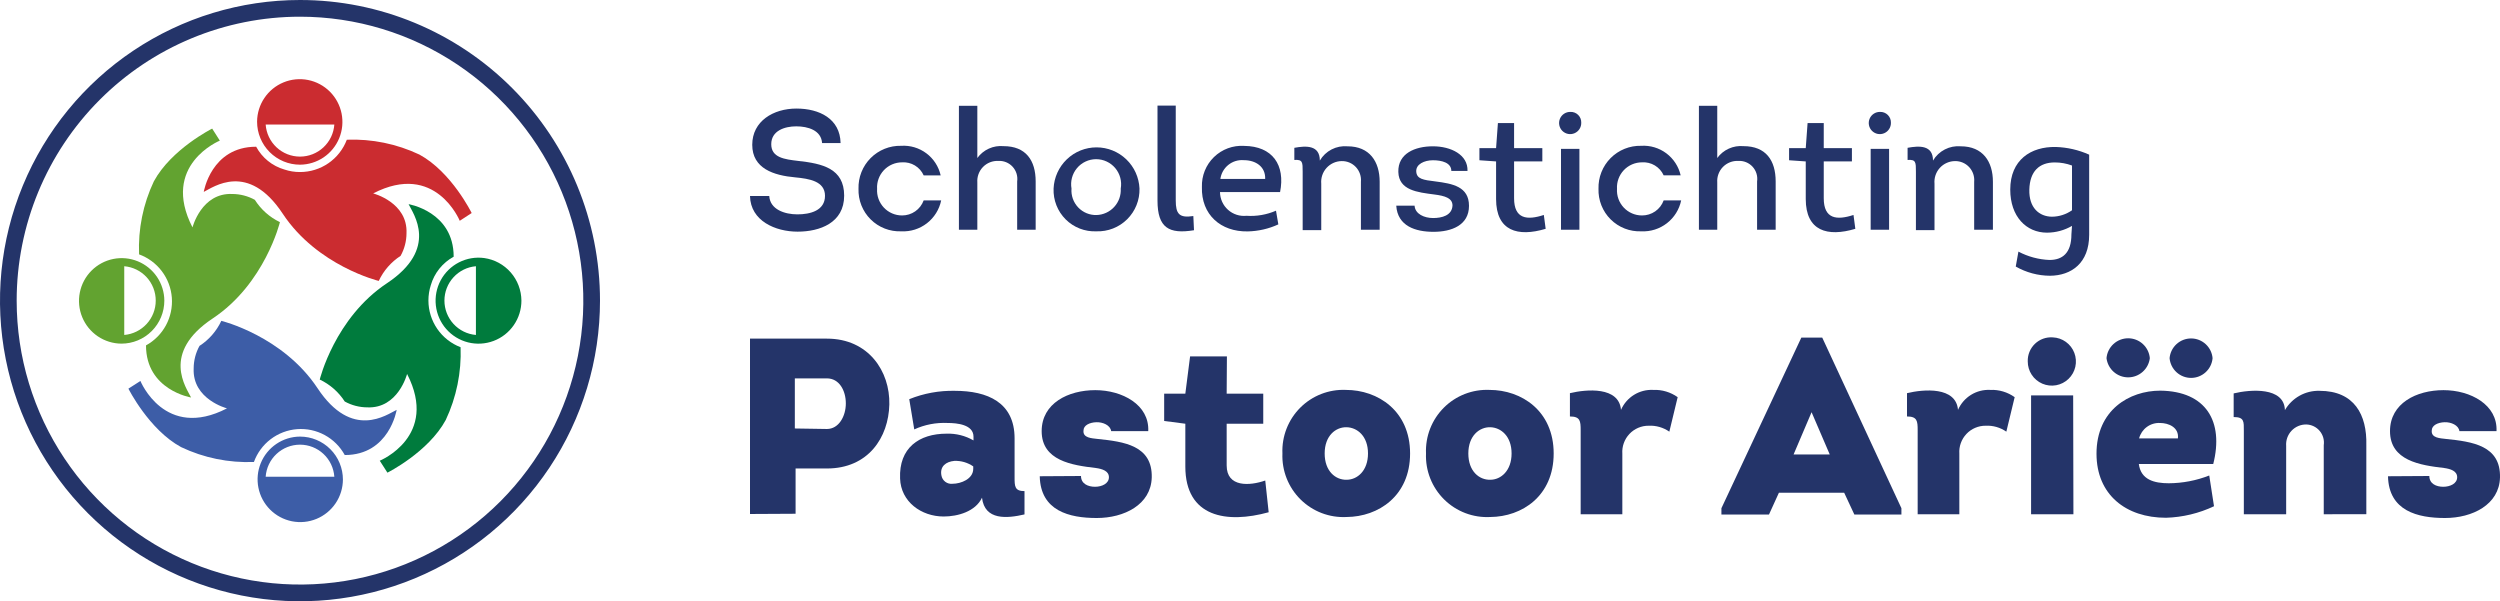
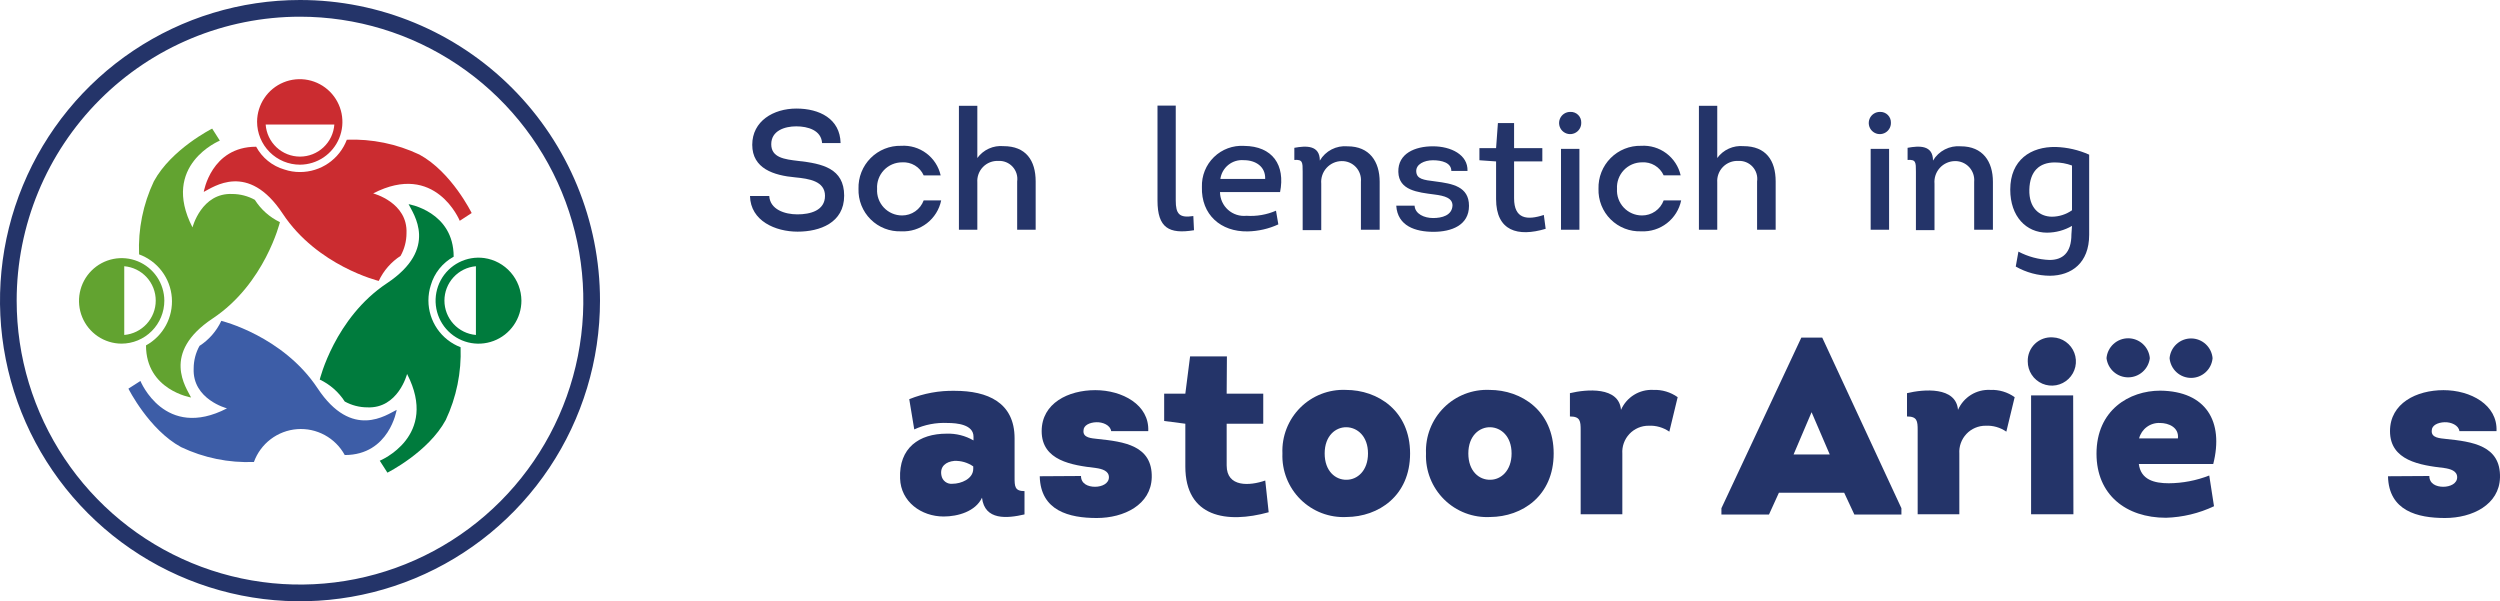
<svg xmlns="http://www.w3.org/2000/svg" width="316" height="76" viewBox="0 0 316 76" fill="none">
  <g clip-path="url(#clip0)">
    <path d="M37.92 2.111C45.003 2.111 51.927 4.216 57.817 8.159C63.706 12.103 68.297 17.708 71.007 24.266C73.718 30.824 74.427 38.04 73.045 45.002C71.663 51.963 68.252 58.358 63.244 63.377C58.235 68.396 51.854 71.814 44.907 73.199C37.96 74.584 30.759 73.873 24.215 71.157C17.671 68.441 12.078 63.841 8.142 57.939C4.207 52.037 2.107 45.098 2.107 38C2.107 28.482 5.88 19.353 12.596 12.623C19.312 5.892 28.422 2.111 37.92 2.111ZM37.92 0C30.42 0 23.089 2.229 16.853 6.404C10.617 10.58 5.757 16.514 2.887 23.458C0.016 30.402 -0.735 38.042 0.729 45.413C2.192 52.785 5.803 59.556 11.107 64.87C16.41 70.184 23.166 73.804 30.522 75.27C37.878 76.736 45.502 75.984 52.431 73.107C59.36 70.231 65.283 65.361 69.449 59.112C73.616 52.863 75.84 45.516 75.84 38C75.84 27.922 71.845 18.256 64.734 11.13C57.622 4.004 47.977 0 37.92 0V0Z" fill="#243469" />
    <path d="M53.014 19.538C50.151 18.184 47.004 17.54 43.84 17.66C43.384 18.863 42.573 19.898 41.516 20.628C40.458 21.357 39.204 21.747 37.92 21.745C37.251 21.748 36.585 21.641 35.95 21.428C35.194 21.21 34.488 20.842 33.875 20.348C33.262 19.853 32.754 19.24 32.379 18.546C26.681 18.546 25.754 24.257 25.754 24.257C26.955 23.666 31.358 20.383 35.729 27.001C40.1 33.62 47.874 35.509 47.874 35.509C48.479 34.215 49.436 33.118 50.634 32.342C51.12 31.471 51.378 30.491 51.382 29.492C51.561 25.576 47.168 24.447 47.168 24.447C55.047 20.372 58.112 27.909 58.112 27.909L59.619 26.927C59.619 26.927 57.08 21.745 53.014 19.538Z" fill="#CB2C30" />
    <path d="M37.92 20.816C38.984 20.809 40.022 20.488 40.904 19.892C41.786 19.295 42.472 18.451 42.877 17.465C43.281 16.479 43.385 15.395 43.176 14.349C42.967 13.304 42.454 12.344 41.702 11.59C40.949 10.836 39.991 10.322 38.948 10.112C37.905 9.903 36.823 10.007 35.839 10.412C34.855 10.817 34.012 11.505 33.417 12.389C32.822 13.273 32.501 14.313 32.495 15.38C32.495 16.821 33.067 18.204 34.084 19.223C35.101 20.243 36.481 20.816 37.92 20.816ZM42.26 15.738C42.183 16.84 41.692 17.87 40.887 18.623C40.082 19.376 39.021 19.795 37.92 19.795C36.818 19.795 35.758 19.376 34.953 18.623C34.147 17.87 33.657 16.84 33.58 15.738H42.26Z" fill="#CB2C30" />
    <path d="M40.132 49.062C35.75 42.454 27.977 40.554 27.977 40.554C27.371 41.848 26.415 42.945 25.217 43.721C24.737 44.59 24.483 45.567 24.48 46.56C24.3 50.487 28.693 51.616 28.693 51.616C20.814 55.691 17.749 48.154 17.749 48.154L16.232 49.125C16.232 49.125 18.823 54.308 22.889 56.514C25.76 57.879 28.92 58.524 32.095 58.393C32.511 57.249 33.247 56.249 34.215 55.514C35.183 54.778 36.342 54.337 37.554 54.245C38.765 54.152 39.978 54.412 41.046 54.992C42.114 55.573 42.993 56.449 43.577 57.517C49.222 57.517 50.139 51.806 50.139 51.806C48.896 52.398 44.503 55.67 40.132 49.062Z" fill="#3D5DA7" />
-     <path d="M37.92 55.185C36.856 55.191 35.818 55.512 34.936 56.109C34.054 56.705 33.367 57.549 32.963 58.535C32.559 59.522 32.455 60.606 32.664 61.651C32.873 62.697 33.386 63.657 34.138 64.41C34.891 65.164 35.849 65.678 36.892 65.888C37.935 66.097 39.017 65.993 40.001 65.588C40.985 65.183 41.828 64.495 42.423 63.611C43.018 62.727 43.338 61.687 43.345 60.621C43.345 59.179 42.773 57.796 41.756 56.777C40.739 55.757 39.359 55.185 37.92 55.185ZM33.58 60.262C33.657 59.161 34.147 58.13 34.953 57.377C35.758 56.624 36.819 56.206 37.92 56.206C39.021 56.206 40.082 56.624 40.887 57.377C41.693 58.13 42.183 59.161 42.26 60.262H33.58Z" fill="#3D5DA7" />
    <path d="M54.152 38C54.15 37.333 54.253 36.671 54.457 36.036C54.679 35.277 55.048 34.569 55.543 33.953C56.039 33.338 56.65 32.826 57.344 32.447C57.344 26.737 51.645 25.808 51.645 25.808C52.235 27.022 55.5 31.424 48.906 35.804C42.312 40.185 40.416 47.975 40.416 47.975C41.707 48.587 42.802 49.549 43.577 50.751C44.448 51.232 45.426 51.486 46.42 51.49C50.328 51.669 51.455 47.267 51.455 47.267C55.521 55.163 48.001 58.235 48.001 58.235L48.97 59.744C48.97 59.744 54.141 57.158 56.343 53.084C57.694 50.214 58.337 47.061 58.218 43.89C57.026 43.434 56 42.627 55.274 41.576C54.549 40.525 54.157 39.278 54.152 38Z" fill="#007B3D" />
    <path d="M61.209 32.617C60.115 32.469 59.002 32.658 58.018 33.161C57.034 33.664 56.227 34.455 55.704 35.43C55.182 36.404 54.968 37.516 55.092 38.615C55.216 39.714 55.672 40.75 56.399 41.583C57.126 42.415 58.089 43.006 59.16 43.276C60.23 43.546 61.358 43.482 62.391 43.092C63.425 42.703 64.315 42.007 64.943 41.097C65.572 40.187 65.908 39.107 65.907 38C65.897 36.688 65.418 35.422 64.555 34.434C63.693 33.446 62.506 32.801 61.209 32.617ZM60.156 42.339C59.07 42.246 58.059 41.748 57.322 40.943C56.585 40.139 56.176 39.087 56.176 37.995C56.176 36.903 56.585 35.851 57.322 35.047C58.059 34.242 59.07 33.744 60.156 33.651V42.339Z" fill="#007B3D" />
    <path d="M32.211 25.259C31.34 24.778 30.362 24.524 29.367 24.52C25.459 24.341 24.332 28.743 24.332 28.743C20.266 20.847 27.787 17.775 27.787 17.775L26.818 16.255C26.818 16.255 21.646 18.852 19.445 22.927C18.085 25.804 17.445 28.971 17.58 32.152C18.722 32.569 19.72 33.306 20.454 34.276C21.188 35.246 21.628 36.408 21.72 37.622C21.812 38.836 21.553 40.051 20.974 41.122C20.395 42.192 19.52 43.073 18.455 43.658C18.455 49.315 24.153 50.244 24.153 50.244C23.563 49.03 20.298 44.629 26.892 40.248C33.486 35.868 35.382 28.078 35.382 28.078C34.082 27.455 32.983 26.479 32.211 25.259Z" fill="#62A330" />
    <path d="M20.772 38C20.766 36.934 20.445 35.893 19.85 35.01C19.255 34.126 18.412 33.438 17.428 33.033C16.444 32.628 15.362 32.523 14.319 32.733C13.276 32.942 12.318 33.456 11.565 34.21C10.813 34.964 10.3 35.924 10.091 36.97C9.882 38.015 9.986 39.099 10.39 40.085C10.795 41.072 11.481 41.916 12.363 42.512C13.245 43.108 14.283 43.43 15.347 43.436C16.786 43.436 18.166 42.864 19.183 41.844C20.2 40.825 20.772 39.442 20.772 38ZM15.705 42.339V33.651C16.791 33.744 17.802 34.242 18.539 35.046C19.276 35.851 19.685 36.903 19.685 37.995C19.685 39.087 19.276 40.139 18.539 40.943C17.802 41.748 16.791 42.245 15.705 42.339Z" fill="#62A330" />
-     <path d="M94.8 64.969V42.803C98.076 42.803 101.246 42.803 104.522 42.803C109.789 42.803 112.506 46.941 112.412 51.12C112.317 55.3 109.747 59.217 104.522 59.217H100.562V64.938L94.8 64.969ZM104.522 54.224C106.028 54.224 106.913 52.609 106.913 50.994C106.913 49.379 106.092 47.827 104.522 47.827H100.467V54.16L104.522 54.224Z" fill="#243469" />
    <path d="M119.28 65.286C116.446 65.286 113.865 63.418 113.771 60.483C113.613 56.62 116.162 54.815 119.659 54.815C120.847 54.778 122.021 55.074 123.05 55.67V55.195C123.05 53.654 120.944 53.464 119.775 53.464C118.326 53.394 116.881 53.672 115.561 54.277L114.929 50.456C116.759 49.716 118.719 49.357 120.691 49.4C124.81 49.4 128.243 50.857 128.243 55.406V60.314C128.243 61.454 128.243 62.077 129.497 62.077V65.022C127.327 65.529 124.462 65.814 124.125 62.911C123.303 64.653 121.07 65.286 119.28 65.286ZM123.019 58.953C122.318 58.468 121.479 58.223 120.628 58.256C119.574 58.351 118.774 58.953 118.995 60.093C119.05 60.417 119.227 60.708 119.49 60.904C119.753 61.101 120.081 61.188 120.407 61.148C121.46 61.148 123.019 60.547 123.019 59.248V58.953Z" fill="#243469" />
    <path d="M136.638 60.166C136.638 61.148 137.523 61.528 138.408 61.528C139.293 61.528 140.167 61.117 140.167 60.325C140.167 59.533 139.345 59.269 138.503 59.153C135.511 58.805 131.667 58.235 131.667 54.498C131.667 50.962 135.037 49.315 138.44 49.315C141.842 49.315 145.297 51.152 145.139 54.498H140.451C140.357 53.749 139.398 53.337 138.566 53.369C137.734 53.4 136.954 53.749 136.954 54.424C136.86 55.364 138.008 55.395 138.713 55.48C142.084 55.828 145.676 56.303 145.581 60.356C145.486 63.798 142.084 65.476 138.629 65.476C135.174 65.476 131.519 64.589 131.424 60.198L136.638 60.166Z" fill="#243469" />
    <path d="M155.051 49.759H159.675V53.559H155.051V58.837C155.051 61.623 157.969 61.423 159.928 60.737L160.36 64.748C155.093 66.205 149.826 65.413 149.826 58.964V53.559L147.151 53.211V49.759H149.826L150.427 45.051H155.082L155.051 49.759Z" fill="#243469" />
    <path d="M170.208 65.35C169.137 65.405 168.065 65.236 167.063 64.853C166.06 64.47 165.148 63.882 164.385 63.126C163.622 62.37 163.024 61.463 162.631 60.463C162.237 59.463 162.055 58.391 162.098 57.317C162.053 56.25 162.23 55.186 162.617 54.191C163.004 53.196 163.593 52.292 164.346 51.537C165.099 50.782 166.001 50.192 166.994 49.804C167.987 49.416 169.049 49.239 170.113 49.284C174.179 49.284 178.235 51.944 178.235 57.317C178.235 62.69 174.232 65.318 170.208 65.35ZM170.208 60.642C171.567 60.642 172.915 59.502 172.915 57.317C172.915 55.132 171.567 54.034 170.208 54.002C168.849 53.971 167.438 55.058 167.438 57.317C167.438 59.576 168.828 60.674 170.208 60.642Z" fill="#243469" />
    <path d="M188.368 65.35C187.295 65.406 186.223 65.238 185.219 64.856C184.215 64.474 183.302 63.886 182.538 63.13C181.773 62.374 181.175 61.466 180.78 60.465C180.386 59.465 180.204 58.392 180.247 57.317C180.202 56.249 180.379 55.184 180.766 54.188C181.154 53.193 181.744 52.288 182.499 51.533C183.253 50.778 184.156 50.188 185.15 49.801C186.144 49.414 187.207 49.238 188.273 49.284C192.328 49.284 196.384 51.944 196.384 57.317C196.384 62.69 192.391 65.318 188.368 65.35ZM188.368 60.642C189.716 60.642 191.064 59.502 191.064 57.317C191.064 55.132 189.716 54.034 188.368 54.002C187.019 53.971 185.597 55.058 185.597 57.317C185.597 59.576 186.977 60.673 188.368 60.642Z" fill="#243469" />
    <path d="M208.971 49.284C210.073 49.239 211.158 49.562 212.057 50.202L211.004 54.562C210.24 54.03 209.321 53.766 208.392 53.812C207.936 53.808 207.485 53.899 207.066 54.078C206.647 54.257 206.27 54.52 205.957 54.852C205.645 55.184 205.404 55.577 205.25 56.007C205.096 56.436 205.032 56.893 205.063 57.348V65.001H199.796V54.382C199.796 53.211 199.733 52.641 198.438 52.641V49.696C200.544 49.189 204.642 48.841 204.894 51.807C205.238 51.021 205.812 50.359 206.54 49.908C207.268 49.458 208.116 49.24 208.971 49.284Z" fill="#243469" />
    <path d="M224.855 62.278L223.601 65.033H217.587V64.241L227.688 42.676H230.332L240.339 64.241V65.033H234.388L233.103 62.278H224.855ZM226.709 57.444H231.28L228.984 52.102L226.709 57.444Z" fill="#243469" />
    <path d="M251.568 49.284C252.67 49.237 253.756 49.56 254.654 50.202L253.601 54.562C252.836 54.03 251.918 53.766 250.988 53.812C250.533 53.808 250.082 53.899 249.663 54.078C249.244 54.257 248.866 54.52 248.554 54.852C248.241 55.184 248.001 55.577 247.847 56.007C247.693 56.436 247.629 56.893 247.66 57.348V65.001H242.393V54.382C242.393 53.211 242.33 52.641 241.045 52.641V49.696C243.152 49.189 247.239 48.841 247.491 51.807C247.835 51.021 248.409 50.359 249.137 49.908C249.865 49.458 250.713 49.24 251.568 49.284Z" fill="#243469" />
    <path d="M259.468 42.644C260.065 42.667 260.642 42.865 261.127 43.215C261.613 43.564 261.985 44.049 262.197 44.608C262.409 45.168 262.453 45.778 262.322 46.362C262.191 46.946 261.891 47.479 261.46 47.893C261.029 48.308 260.486 48.586 259.898 48.694C259.31 48.801 258.704 48.733 258.154 48.497C257.605 48.262 257.137 47.87 256.809 47.369C256.48 46.869 256.306 46.283 256.308 45.684C256.295 45.271 256.369 44.859 256.525 44.476C256.681 44.093 256.915 43.747 257.213 43.46C257.511 43.174 257.865 42.953 258.254 42.812C258.642 42.672 259.056 42.615 259.468 42.644ZM262.08 65.001H256.729V49.98H262.048L262.08 65.001Z" fill="#243469" />
    <path d="M279.755 58.647H270.348C270.601 60.642 272.297 61.085 274.13 61.085C275.882 61.075 277.617 60.742 279.249 60.103L279.85 63.988C277.949 64.887 275.883 65.383 273.782 65.445C268.716 65.445 264.998 62.531 264.998 57.348C264.998 51.817 269.158 49.379 273.056 49.379C278.849 49.442 281.114 53.274 279.755 58.647ZM266.262 45.273C266.322 44.587 266.636 43.948 267.143 43.482C267.65 43.017 268.313 42.759 269 42.759C269.688 42.759 270.35 43.017 270.857 43.482C271.364 43.948 271.679 44.587 271.739 45.273C271.656 45.942 271.332 46.558 270.827 47.004C270.323 47.451 269.673 47.697 269 47.697C268.327 47.697 267.677 47.451 267.173 47.004C266.669 46.558 266.345 45.942 266.262 45.273ZM275.289 55.417C275.447 54.034 274.13 53.464 273.024 53.464C272.426 53.435 271.837 53.614 271.356 53.969C270.874 54.325 270.53 54.836 270.38 55.417H275.289ZM274.235 45.273C274.295 44.592 274.607 43.958 275.11 43.497C275.613 43.035 276.271 42.779 276.953 42.779C277.635 42.779 278.292 43.035 278.795 43.497C279.298 43.958 279.611 44.592 279.67 45.273C279.611 45.954 279.298 46.587 278.795 47.049C278.292 47.511 277.635 47.767 276.953 47.767C276.271 47.767 275.613 47.511 275.11 47.049C274.607 46.587 274.295 45.954 274.235 45.273Z" fill="#243469" />
-     <path d="M293.722 65.001V56.272C293.768 55.952 293.746 55.625 293.658 55.314C293.569 55.004 293.416 54.715 293.208 54.468C293 54.22 292.742 54.02 292.451 53.88C292.16 53.739 291.843 53.663 291.521 53.654C291.171 53.648 290.824 53.716 290.501 53.853C290.179 53.989 289.889 54.192 289.649 54.447C289.409 54.702 289.225 55.005 289.108 55.335C288.992 55.666 288.945 56.017 288.971 56.367V65.001H283.621V54.446C283.621 53.284 283.684 52.714 282.335 52.714V49.727C284.442 49.221 288.719 48.872 288.813 51.838C289.256 51.076 289.896 50.447 290.665 50.018C291.434 49.589 292.305 49.375 293.185 49.4C297.598 49.4 299.199 52.44 299.104 56.261V64.991L293.722 65.001Z" fill="#243469" />
    <path d="M307.068 60.166C307.068 61.148 307.942 61.528 308.827 61.528C309.712 61.528 310.586 61.117 310.586 60.325C310.586 59.533 309.764 59.269 308.922 59.153C305.93 58.805 302.096 58.235 302.096 54.498C302.096 50.962 305.456 49.315 308.858 49.315C312.261 49.315 315.716 51.152 315.558 54.498H310.87C310.776 53.749 309.817 53.337 308.985 53.369C308.153 53.4 307.373 53.749 307.373 54.424C307.289 55.364 308.427 55.395 309.143 55.48C312.503 55.828 316.095 56.303 316 60.356C315.905 63.798 312.503 65.476 309.048 65.476C305.593 65.476 301.938 64.589 301.843 60.198L307.068 60.166Z" fill="#243469" />
    <path d="M97.233 24.774C97.338 26.473 99.171 27.096 100.793 27.096C102.415 27.096 104.28 26.621 104.28 24.753C104.28 22.884 102.257 22.589 100.53 22.42C97.791 22.177 95.084 21.301 95.084 18.303C95.084 15.306 97.76 13.722 100.667 13.722C103.574 13.722 106.186 15.01 106.25 18.082H103.911C103.806 16.467 102.12 15.97 100.646 15.97C99.171 15.97 97.486 16.53 97.486 18.229C97.486 19.929 99.171 20.14 100.899 20.34C103.932 20.678 106.702 21.28 106.702 24.732C106.702 28.183 103.606 29.281 100.814 29.281C98.023 29.281 94.863 27.93 94.8 24.774H97.233Z" fill="#243469" />
    <path d="M116.752 22.167C116.519 21.646 116.133 21.209 115.645 20.915C115.157 20.621 114.592 20.483 114.024 20.52C113.593 20.519 113.167 20.607 112.771 20.777C112.376 20.947 112.019 21.197 111.723 21.51C111.427 21.823 111.199 22.194 111.051 22.599C110.903 23.004 110.839 23.435 110.864 23.866C110.836 24.298 110.898 24.732 111.044 25.14C111.191 25.547 111.419 25.92 111.715 26.236C112.011 26.552 112.369 26.803 112.766 26.974C113.163 27.146 113.591 27.234 114.024 27.233C114.618 27.235 115.198 27.054 115.686 26.714C116.174 26.374 116.546 25.892 116.752 25.333H118.964C118.727 26.479 118.089 27.502 117.166 28.218C116.243 28.934 115.095 29.296 113.929 29.239C113.213 29.268 112.5 29.149 111.832 28.89C111.165 28.63 110.558 28.236 110.05 27.73C109.542 27.225 109.143 26.62 108.879 25.953C108.615 25.287 108.491 24.572 108.515 23.855C108.494 23.139 108.62 22.426 108.883 21.76C109.147 21.094 109.543 20.489 110.048 19.981C110.552 19.474 111.155 19.075 111.818 18.808C112.482 18.541 113.193 18.412 113.908 18.43C115.047 18.356 116.176 18.692 117.091 19.377C118.006 20.061 118.647 21.051 118.9 22.167H116.752Z" fill="#243469" />
    <path d="M128.57 29.038V22.937C128.617 22.602 128.59 22.261 128.49 21.938C128.389 21.615 128.218 21.319 127.989 21.07C127.76 20.822 127.479 20.627 127.166 20.501C126.853 20.375 126.516 20.32 126.179 20.341C125.821 20.325 125.464 20.385 125.131 20.517C124.798 20.65 124.497 20.851 124.247 21.108C123.998 21.365 123.805 21.673 123.682 22.01C123.56 22.347 123.509 22.706 123.535 23.064V29.038H121.207V13.374H123.535V19.971C123.91 19.456 124.411 19.047 124.991 18.784C125.571 18.521 126.209 18.414 126.842 18.472C129.676 18.472 130.908 20.277 130.908 22.937V29.038H128.57Z" fill="#243469" />
-     <path d="M138.587 29.239C137.87 29.27 137.153 29.152 136.484 28.892C135.814 28.631 135.206 28.235 134.697 27.727C134.188 27.219 133.79 26.611 133.528 25.941C133.265 25.271 133.145 24.553 133.173 23.834C133.235 22.433 133.834 21.109 134.845 20.139C135.857 19.169 137.203 18.627 138.603 18.627C140.003 18.627 141.349 19.169 142.361 20.139C143.372 21.109 143.971 22.433 144.033 23.834C144.051 24.553 143.921 25.268 143.653 25.936C143.385 26.603 142.984 27.208 142.474 27.714C141.964 28.22 141.356 28.617 140.688 28.879C140.019 29.141 139.304 29.264 138.587 29.239ZM138.587 27.18C139.01 27.17 139.427 27.074 139.813 26.899C140.199 26.724 140.545 26.472 140.832 26.16C141.119 25.848 141.341 25.481 141.483 25.082C141.626 24.682 141.687 24.258 141.663 23.834C141.742 23.379 141.722 22.912 141.602 22.466C141.482 22.02 141.266 21.605 140.97 21.251C140.673 20.897 140.303 20.613 139.885 20.418C139.467 20.222 139.011 20.121 138.55 20.121C138.089 20.121 137.634 20.222 137.216 20.418C136.798 20.613 136.427 20.897 136.131 21.251C135.834 21.605 135.618 22.02 135.499 22.466C135.379 22.912 135.358 23.379 135.438 23.834C135.403 24.27 135.461 24.708 135.607 25.12C135.754 25.531 135.985 25.907 136.286 26.223C136.587 26.539 136.952 26.788 137.356 26.953C137.759 27.118 138.193 27.195 138.629 27.18H138.587Z" fill="#243469" />
    <path d="M148.615 13.352V25.333C148.615 27.054 149.068 27.581 150.837 27.307L150.922 29.101C147.762 29.619 146.308 28.806 146.308 25.354V13.352H148.615Z" fill="#243469" />
    <path d="M161.802 24.278H154.208C154.211 24.702 154.303 25.12 154.478 25.506C154.652 25.892 154.905 26.237 155.221 26.52C155.536 26.802 155.907 27.015 156.309 27.145C156.712 27.275 157.137 27.32 157.557 27.276C158.834 27.361 160.112 27.141 161.286 26.632L161.581 28.363C160.364 28.923 159.044 29.224 157.705 29.25C154.313 29.313 151.817 27.138 151.922 23.634C151.899 22.933 152.022 22.235 152.283 21.584C152.545 20.934 152.939 20.345 153.441 19.856C153.943 19.367 154.541 18.989 155.197 18.745C155.854 18.501 156.553 18.398 157.252 18.441C160.865 18.472 162.477 20.879 161.802 24.278ZM154.25 22.621H159.917C159.98 21.058 158.706 20.246 157.231 20.246C156.52 20.183 155.812 20.398 155.256 20.847C154.701 21.296 154.34 21.943 154.25 22.652V22.621Z" fill="#243469" />
    <path d="M172.02 29.039V22.98C172.051 22.643 172.011 22.304 171.902 21.984C171.793 21.665 171.618 21.372 171.389 21.124C171.159 20.877 170.879 20.681 170.569 20.55C170.258 20.419 169.923 20.355 169.586 20.362C169.225 20.366 168.869 20.445 168.539 20.594C168.21 20.743 167.915 20.959 167.673 21.227C167.43 21.496 167.246 21.812 167.131 22.155C167.017 22.498 166.974 22.862 167.006 23.222V29.091H164.657V21.713C164.657 20.489 164.657 20.151 163.604 20.214V18.684C165.089 18.409 166.827 18.325 166.827 20.299C167.179 19.697 167.695 19.207 168.314 18.888C168.933 18.568 169.63 18.432 170.324 18.494C173.115 18.494 174.39 20.425 174.39 22.98V29.039H172.02Z" fill="#243469" />
    <path d="M178.803 25.998C178.866 27.054 180.036 27.56 181.142 27.56C182.248 27.56 183.533 27.244 183.596 25.977C183.596 25.038 182.637 24.753 181.3 24.584C179.193 24.309 176.812 24.067 176.749 21.734C176.686 19.401 178.856 18.493 181.121 18.493C183.385 18.493 185.566 19.549 185.492 21.607H183.448C183.448 20.552 182.216 20.256 181.121 20.256C180.025 20.256 178.951 20.763 179.014 21.692C179.077 22.62 179.867 22.747 181.468 22.937C183.575 23.212 185.681 23.57 185.681 26.019C185.681 28.468 183.48 29.302 181.194 29.302C178.909 29.302 176.654 28.574 176.486 25.998H178.803Z" fill="#243469" />
    <path d="M191.38 18.726H194.951V20.404H191.38V25.059C191.38 27.687 193.023 27.867 195.14 27.17L195.372 28.922C191.854 29.978 189.105 29.207 189.105 25.154V20.404L186.998 20.256V18.726H189.105L189.336 15.559H191.38V18.726Z" fill="#243469" />
    <path d="M198.49 14.145C198.673 14.136 198.855 14.165 199.026 14.231C199.197 14.296 199.352 14.397 199.482 14.526C199.612 14.655 199.713 14.81 199.78 14.98C199.847 15.151 199.877 15.334 199.87 15.517C199.876 15.797 199.799 16.072 199.648 16.307C199.497 16.543 199.279 16.728 199.022 16.838C198.766 16.949 198.482 16.98 198.208 16.928C197.933 16.875 197.681 16.742 197.482 16.545C197.284 16.348 197.149 16.096 197.095 15.821C197.041 15.547 197.07 15.262 197.178 15.004C197.286 14.746 197.469 14.526 197.703 14.373C197.937 14.22 198.211 14.14 198.49 14.145ZM199.638 29.038H197.31V18.821H199.638V29.038Z" fill="#243469" />
    <path d="M210.287 22.166C210.053 21.645 209.664 21.208 209.175 20.914C208.686 20.62 208.118 20.482 207.549 20.52C207.118 20.519 206.692 20.607 206.297 20.777C205.901 20.947 205.544 21.197 205.248 21.51C204.952 21.823 204.724 22.194 204.576 22.599C204.428 23.004 204.364 23.435 204.389 23.866C204.361 24.298 204.423 24.732 204.569 25.14C204.716 25.547 204.944 25.92 205.24 26.236C205.537 26.552 205.894 26.803 206.291 26.974C206.688 27.146 207.116 27.234 207.549 27.233C208.145 27.237 208.728 27.057 209.218 26.717C209.708 26.377 210.081 25.894 210.287 25.333H212.499C212.26 26.478 211.622 27.499 210.699 28.215C209.777 28.931 208.63 29.294 207.464 29.239C206.749 29.268 206.035 29.149 205.368 28.89C204.701 28.63 204.094 28.235 203.586 27.73C203.078 27.225 202.679 26.62 202.415 25.953C202.151 25.287 202.026 24.572 202.05 23.855C202.03 23.139 202.155 22.426 202.419 21.76C202.683 21.094 203.079 20.489 203.583 19.981C204.088 19.474 204.69 19.074 205.354 18.808C206.018 18.541 206.729 18.412 207.443 18.43C208.582 18.358 209.71 18.695 210.624 19.379C211.539 20.064 212.181 21.052 212.436 22.166H210.287Z" fill="#243469" />
    <path d="M222.095 29.038V22.937C222.145 22.603 222.119 22.262 222.02 21.939C221.921 21.616 221.751 21.319 221.523 21.07C221.295 20.822 221.014 20.627 220.701 20.501C220.388 20.374 220.051 20.32 219.715 20.341C219.356 20.323 218.998 20.382 218.664 20.514C218.33 20.646 218.027 20.847 217.776 21.104C217.526 21.361 217.332 21.669 217.209 22.007C217.085 22.345 217.035 22.705 217.061 23.064V29.038H214.743V13.374H217.061V19.971C217.437 19.457 217.939 19.05 218.518 18.787C219.097 18.524 219.735 18.416 220.368 18.472C223.212 18.472 224.444 20.277 224.444 22.937V29.038H222.095Z" fill="#243469" />
-     <path d="M230.522 18.726H234.082V20.404H230.522V25.059C230.522 27.687 232.165 27.867 234.282 27.17L234.514 28.922C230.996 29.978 228.247 29.207 228.247 25.154V20.404L226.14 20.256V18.726H228.247L228.479 15.559H230.522V18.726Z" fill="#243469" />
    <path d="M237.632 14.145C237.814 14.137 237.996 14.168 238.166 14.234C238.336 14.3 238.491 14.401 238.62 14.53C238.75 14.658 238.851 14.812 238.919 14.982C238.986 15.152 239.018 15.334 239.012 15.517C239.018 15.797 238.941 16.072 238.79 16.307C238.639 16.543 238.421 16.728 238.164 16.838C237.908 16.949 237.624 16.98 237.35 16.928C237.075 16.875 236.823 16.742 236.625 16.545C236.426 16.348 236.291 16.096 236.237 15.821C236.183 15.547 236.212 15.262 236.32 15.004C236.428 14.746 236.611 14.526 236.845 14.373C237.079 14.22 237.353 14.14 237.632 14.145ZM238.78 29.038H236.452V18.821H238.78V29.038Z" fill="#243469" />
    <path d="M249.535 29.038V22.979C249.566 22.645 249.526 22.308 249.419 21.989C249.311 21.671 249.138 21.379 248.911 21.132C248.683 20.885 248.406 20.689 248.098 20.556C247.79 20.424 247.458 20.357 247.123 20.362C246.76 20.363 246.401 20.44 246.069 20.588C245.737 20.735 245.44 20.951 245.195 21.219C244.95 21.488 244.764 21.805 244.648 22.15C244.532 22.495 244.489 22.86 244.521 23.222V29.091H242.172V21.713C242.172 20.488 242.172 20.151 241.119 20.214V18.683C242.604 18.409 244.331 18.324 244.331 20.298C244.687 19.697 245.205 19.209 245.826 18.89C246.446 18.57 247.144 18.433 247.839 18.493C250.63 18.493 251.905 20.425 251.905 22.979V29.038H249.535Z" fill="#243469" />
    <path d="M261.901 28.553C260.941 29.111 259.851 29.406 258.741 29.408C256.118 29.408 254.096 27.371 254.096 23.961C254.096 20.214 256.697 18.515 259.857 18.578C261.312 18.624 262.743 18.954 264.071 19.549V29.682C264.071 33.271 261.806 34.833 259.12 34.855C257.602 34.846 256.111 34.446 254.791 33.693L255.128 31.804C256.343 32.445 257.685 32.806 259.057 32.859C260.658 32.859 261.827 32.026 261.827 29.619L261.901 28.553ZM261.901 20.921C261.206 20.665 260.472 20.532 259.731 20.531C257.761 20.531 256.571 21.649 256.508 23.961C256.445 26.273 257.761 27.371 259.362 27.392C260.271 27.385 261.157 27.102 261.901 26.579V20.921Z" fill="#243469" />
  </g>
  <defs>
    <clipPath id="clip0">
      <rect width="316" height="76" fill="white" />
    </clipPath>
  </defs>
</svg>